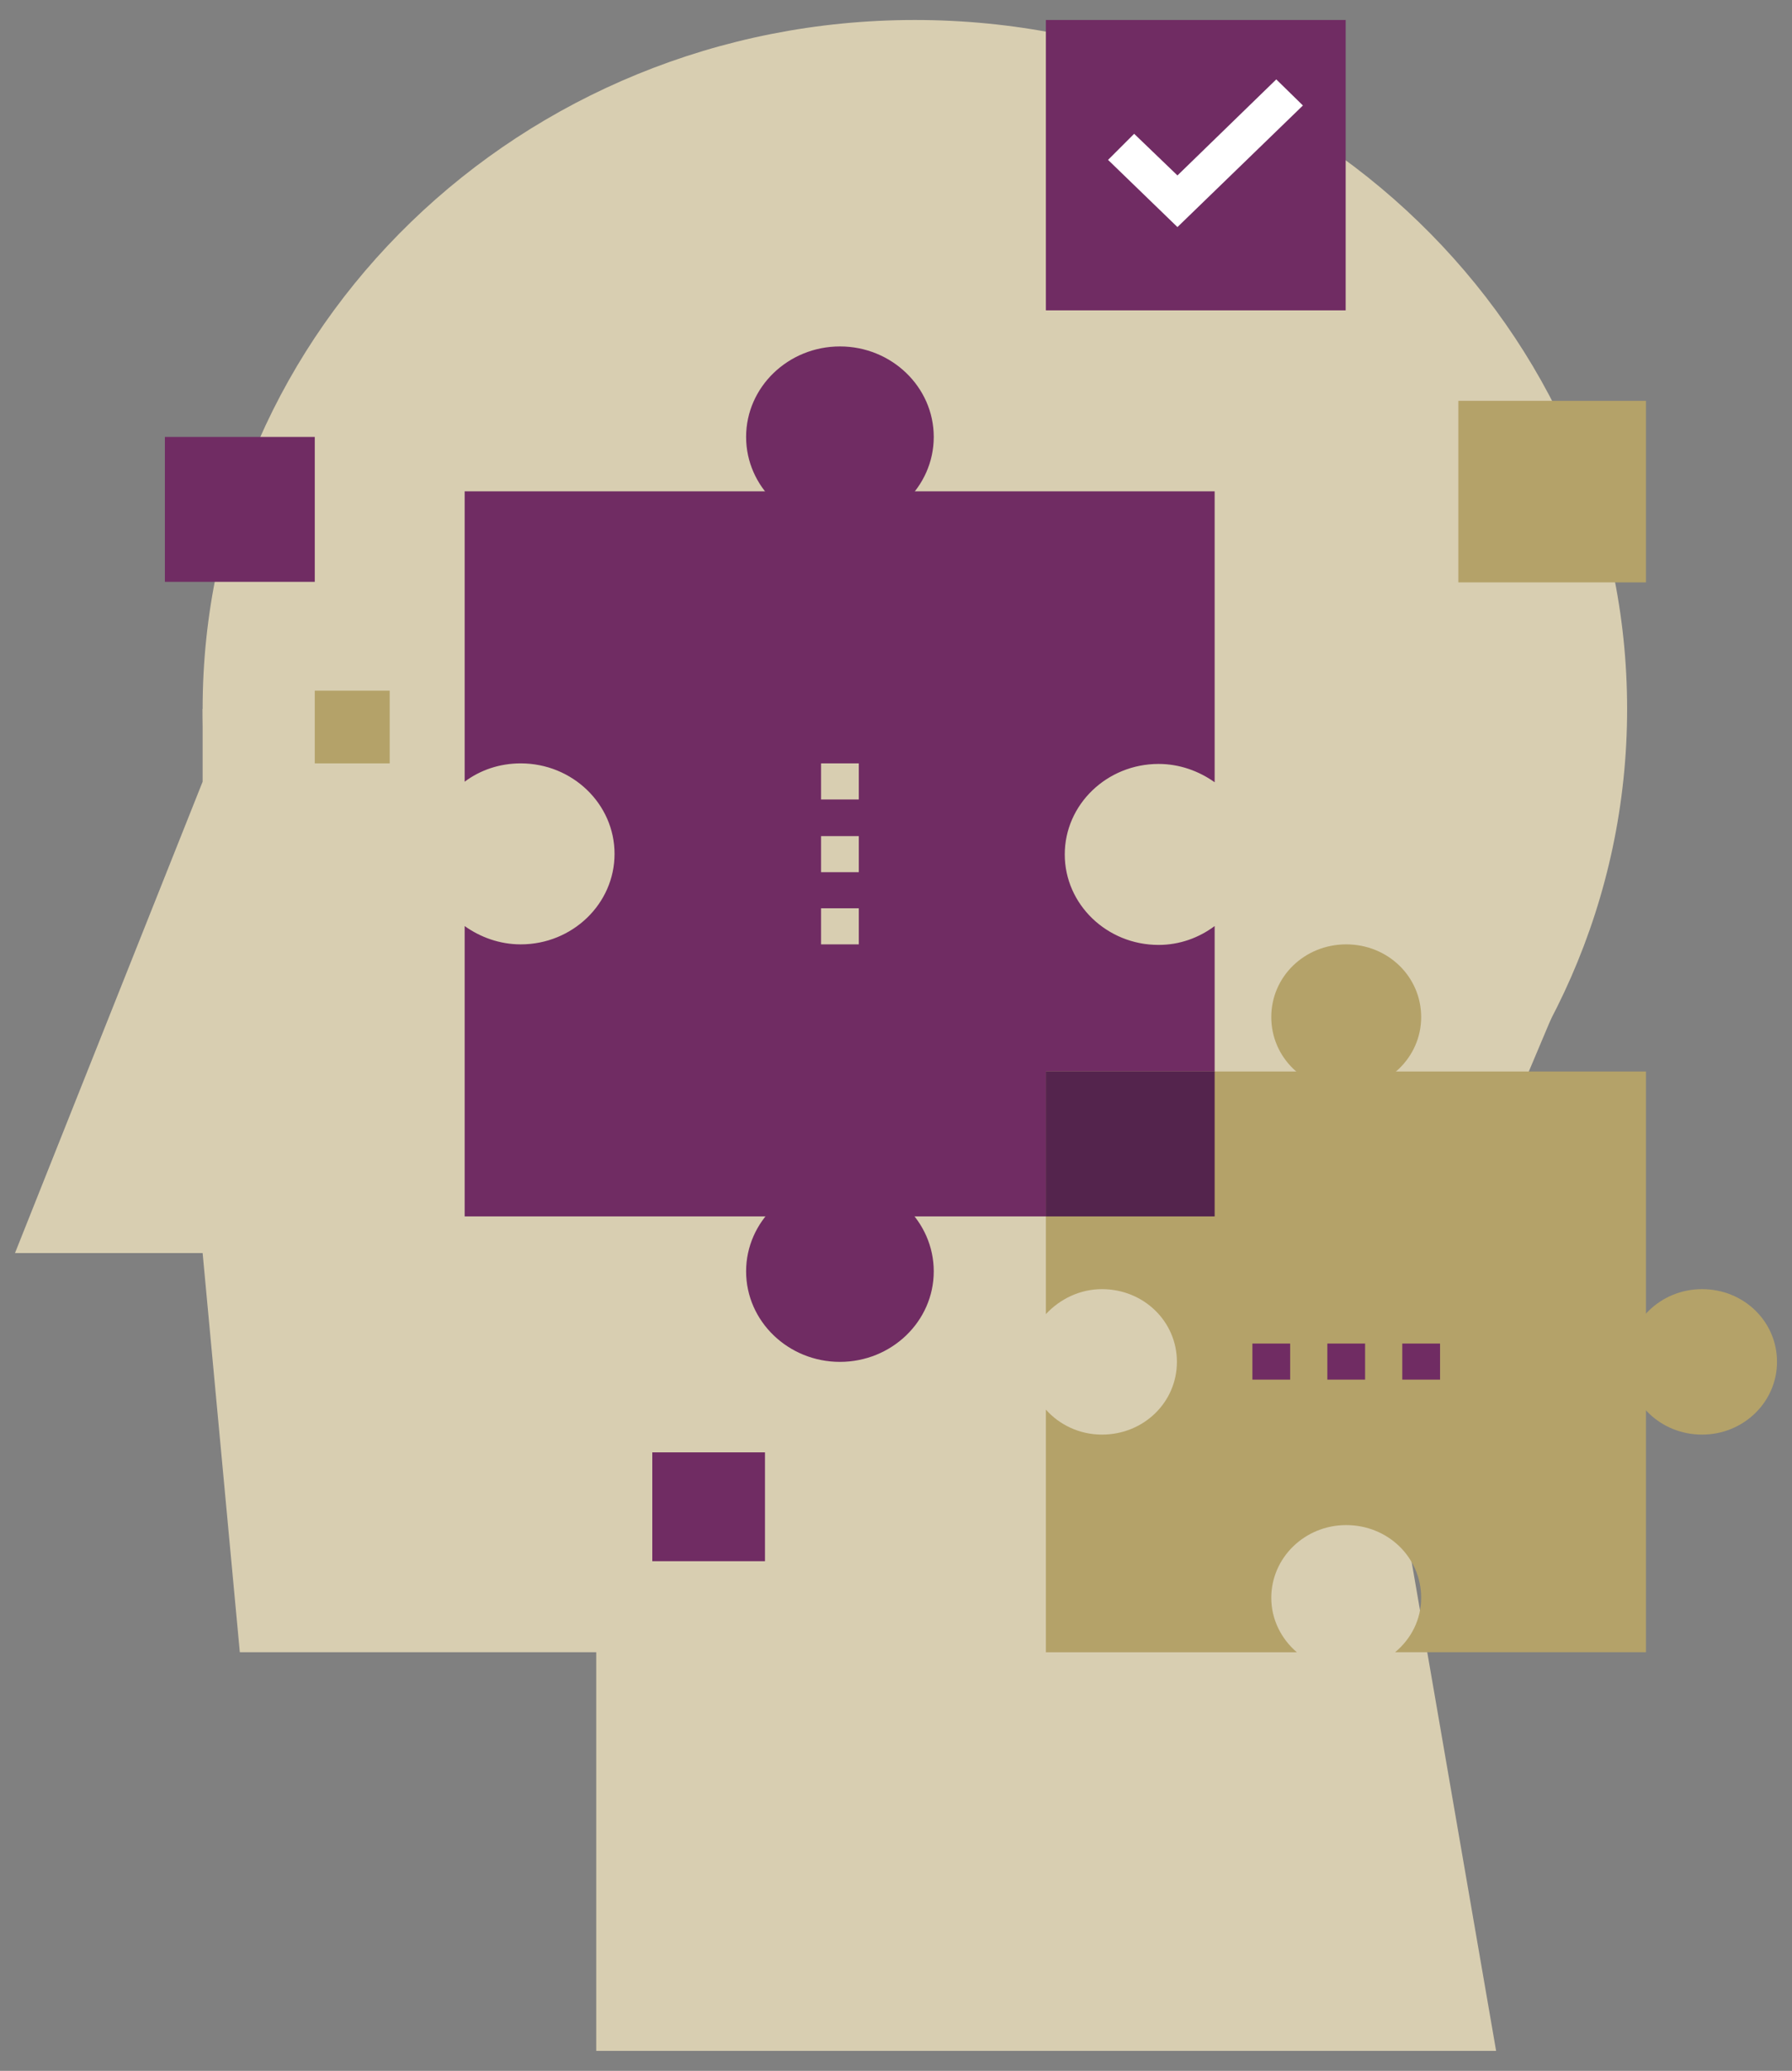
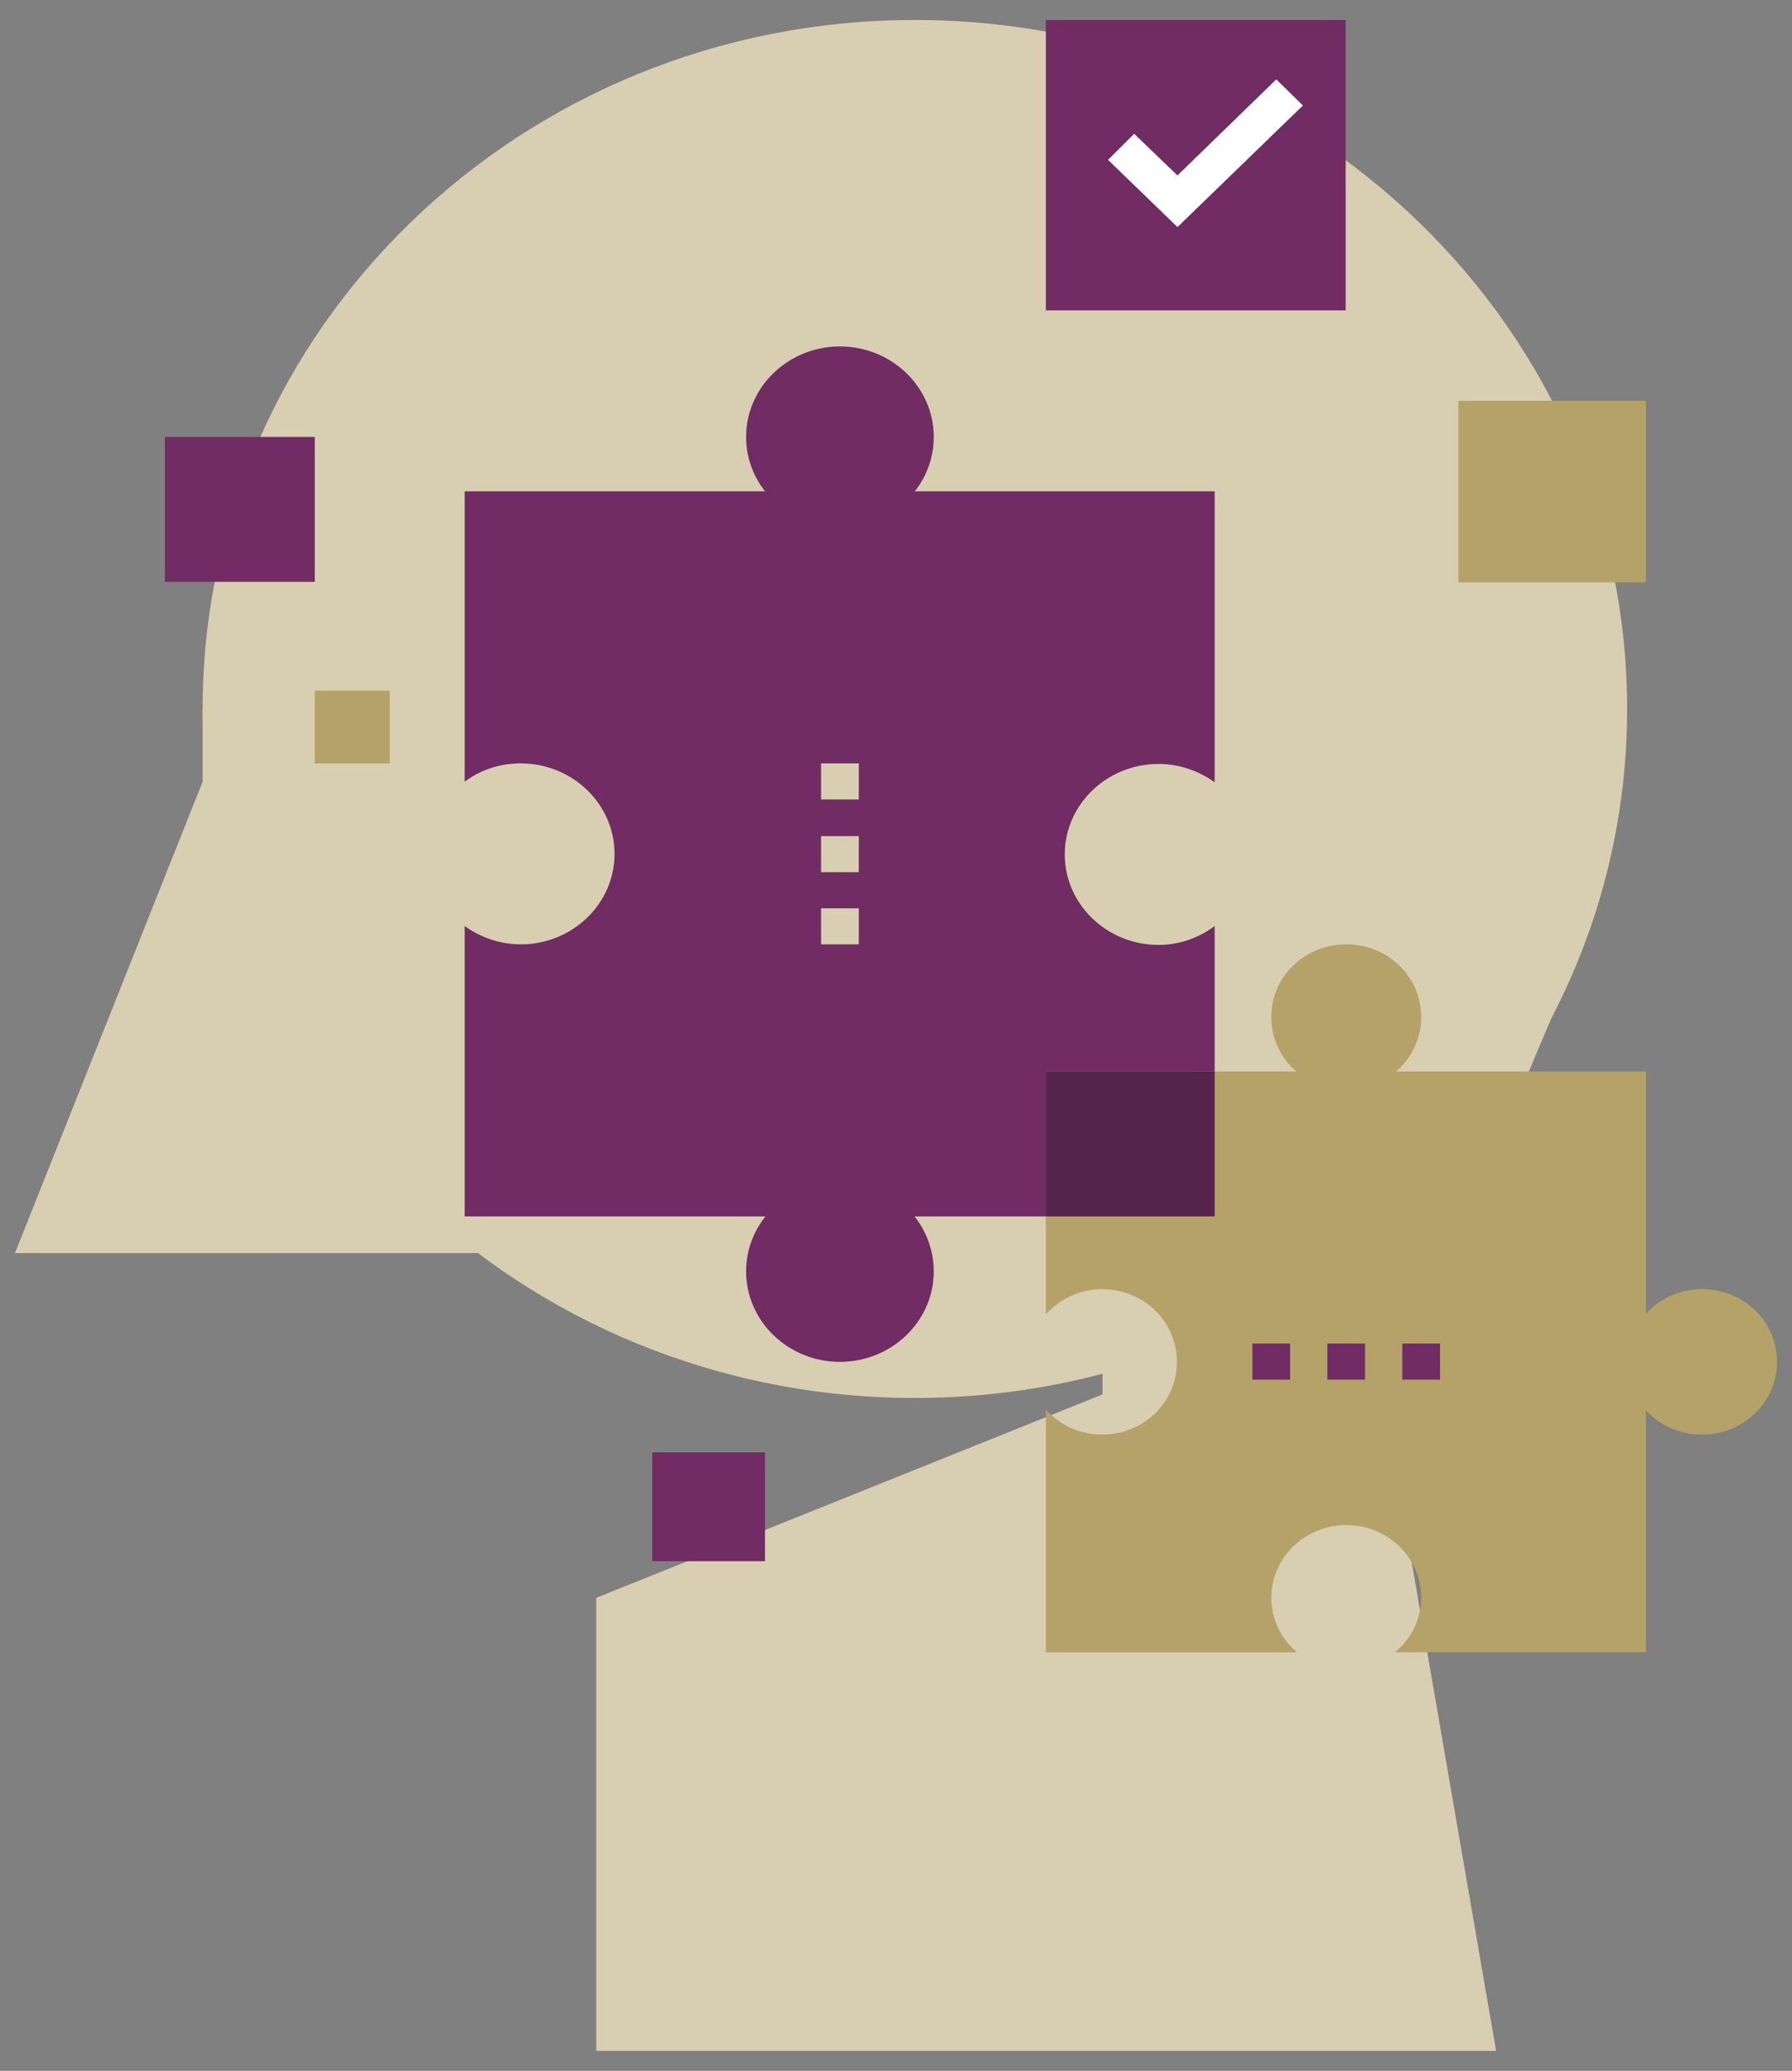
<svg xmlns="http://www.w3.org/2000/svg" xmlns:xlink="http://www.w3.org/1999/xlink" version="1.1" id="Livello_1" x="0px" y="0px" viewBox="0 0 322.8 373" style="enable-background:new 0 0 322.8 373;" xml:space="preserve">
  <rect x="0" y="0" width="322.8" height="373" fill="#808080" stroke="none" />
  <style type="text/css"> .st0{clip-path:url(#SVGID_2_);fill:#D8CEB1;} .st1{fill:#D8CEB1;} .st2{fill:#702C63;} .st3{fill:#FFFFFF;} .st4{clip-path:url(#SVGID_4_);fill:#702C63;} .st5{clip-path:url(#SVGID_4_);fill:#B4A269;} .st6{fill:#54244D;} .st7{fill:#B4A269;} </style>
  <g>
    <g>
      <defs>
        <rect id="SVGID_1_" x="2.7" y="3.6" width="317.4" height="365.8" />
      </defs>
      <clipPath id="SVGID_2_">
        <use xlink:href="#SVGID_1_" style="overflow:visible;" />
      </clipPath>
      <path class="st0" d="M293.1,127.7c0,68.5-57.5,124.1-128.3,124.1c-70.9,0-128.3-55.6-128.3-124.1C36.5,59.2,93.9,3.6,164.8,3.6 C235.7,3.6,293.1,59.2,293.1,127.7" />
    </g>
    <rect x="36.5" y="127.7" class="st1" width="67.5" height="98" />
    <polygon class="st1" points="2.7,225.7 50,225.7 36.5,140.8 " />
-     <polygon class="st1" points="208.7,297.6 43.2,297.6 36.5,225.7 225.6,212.6 " />
    <polygon class="st1" points="107.4,287.8 107.4,369.4 269.5,369.4 245.8,232.2 " />
    <polygon class="st1" points="198.6,274.8 249.2,255.1 286.4,166.9 198.6,180 " />
    <rect x="188.4" y="3.6" class="st2" width="54" height="52.3" />
    <polygon class="st3" points="212.1,40.9 199.6,28.8 204.3,24.1 212.1,31.6 229.9,14.3 234.7,19 " />
    <g>
      <defs>
        <rect id="SVGID_3_" x="2.7" y="3.6" width="317.4" height="365.8" />
      </defs>
      <clipPath id="SVGID_4_">
        <use xlink:href="#SVGID_3_" style="overflow:visible;" />
      </clipPath>
      <path class="st4" d="M168.2,78.7c0,9-7.6,16.3-16.9,16.3c-9.3,0-16.9-7.3-16.9-16.3c0-9,7.6-16.3,16.9-16.3 C160.6,62.4,168.2,69.7,168.2,78.7" />
      <path class="st4" d="M168.2,229c0,9-7.6,16.3-16.9,16.3c-9.3,0-16.9-7.3-16.9-16.3c0-9,7.6-16.3,16.9-16.3 C160.6,212.6,168.2,220,168.2,229" />
      <path class="st4" d="M208.7,170.2c-9.3,0-16.9-7.3-16.9-16.3s7.6-16.3,16.9-16.3c3.8,0,7.3,1.3,10.1,3.3V88.5H83.7v52.3 c2.8-2.1,6.3-3.3,10.1-3.3c9.3,0,16.9,7.3,16.9,16.3s-7.6,16.3-16.9,16.3c-3.8,0-7.3-1.3-10.1-3.3v52.3h135.1v-52.3 C216,168.9,212.5,170.2,208.7,170.2" />
      <path class="st5" d="M306.6,258.4c-7.5,0-13.5-5.8-13.5-13.1c0-7.2,6-13.1,13.5-13.1c7.5,0,13.5,5.8,13.5,13.1 C320.1,252.5,314.1,258.4,306.6,258.4" />
      <path class="st5" d="M242.5,196.3c-7.5,0-13.5-5.8-13.5-13.1s6-13.1,13.5-13.1c7.5,0,13.5,5.8,13.5,13.1S249.9,196.3,242.5,196.3" />
      <path class="st5" d="M229,287.8c0-7.2,6-13.1,13.5-13.1c7.5,0,13.5,5.8,13.5,13.1c0,3.9-1.8,7.4-4.7,9.8h45.2V193H188.4v43.7 c2.5-2.7,6.1-4.5,10.1-4.5c7.5,0,13.5,5.8,13.5,13.1s-6,13.1-13.5,13.1c-4.1,0-7.7-1.8-10.1-4.5v43.7h45.2 C230.8,295.2,229,291.7,229,287.8" />
    </g>
    <rect x="188.4" y="193" class="st6" width="30.4" height="26.1" />
    <rect x="147.9" y="163.6" class="st1" width="6.8" height="6.5" />
    <rect x="147.9" y="150.6" class="st1" width="6.8" height="6.5" />
    <rect x="147.9" y="137.5" class="st1" width="6.8" height="6.5" />
    <rect x="225.6" y="242" class="st2" width="6.8" height="6.5" />
    <rect x="239.1" y="242" class="st2" width="6.8" height="6.5" />
    <rect x="252.6" y="242" class="st2" width="6.8" height="6.5" />
    <rect x="117.5" y="261.6" class="st2" width="20.3" height="19.6" />
    <rect x="262.7" y="72.2" class="st7" width="33.8" height="32.7" />
    <rect x="56.7" y="124.4" class="st7" width="13.5" height="13.1" />
    <rect x="29.7" y="78.7" class="st2" width="27" height="26.1" />
  </g>
</svg>